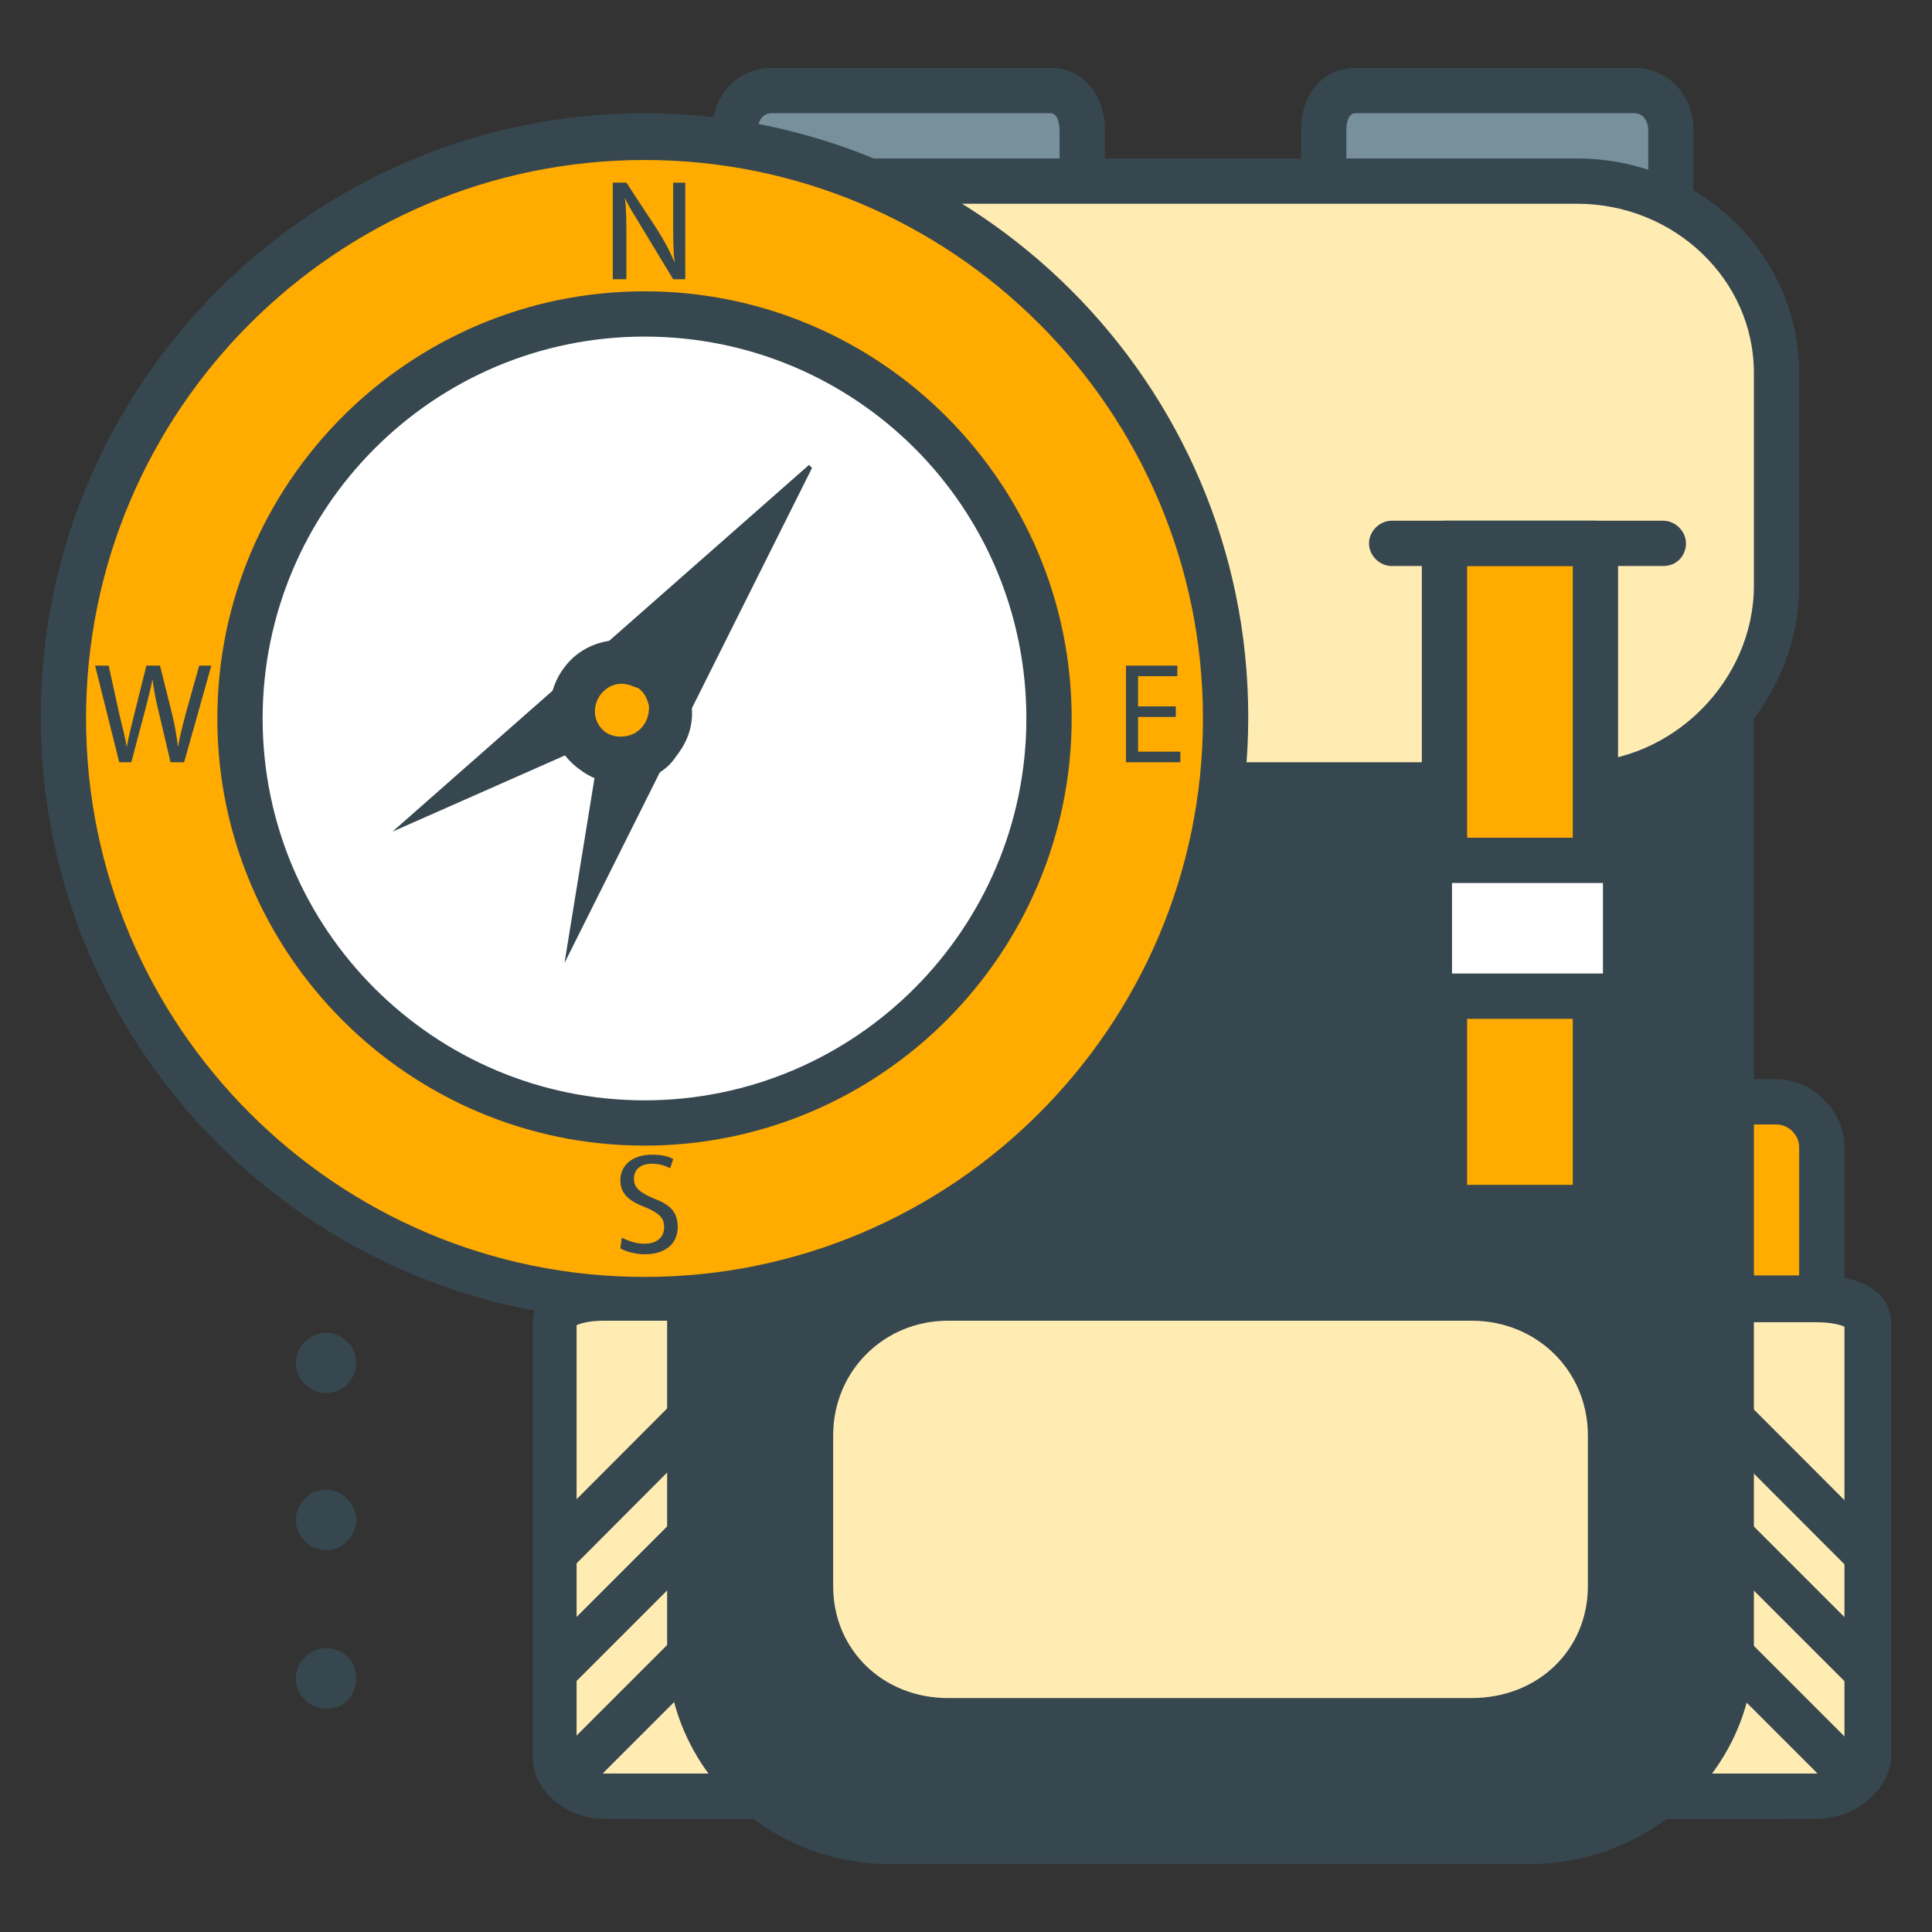
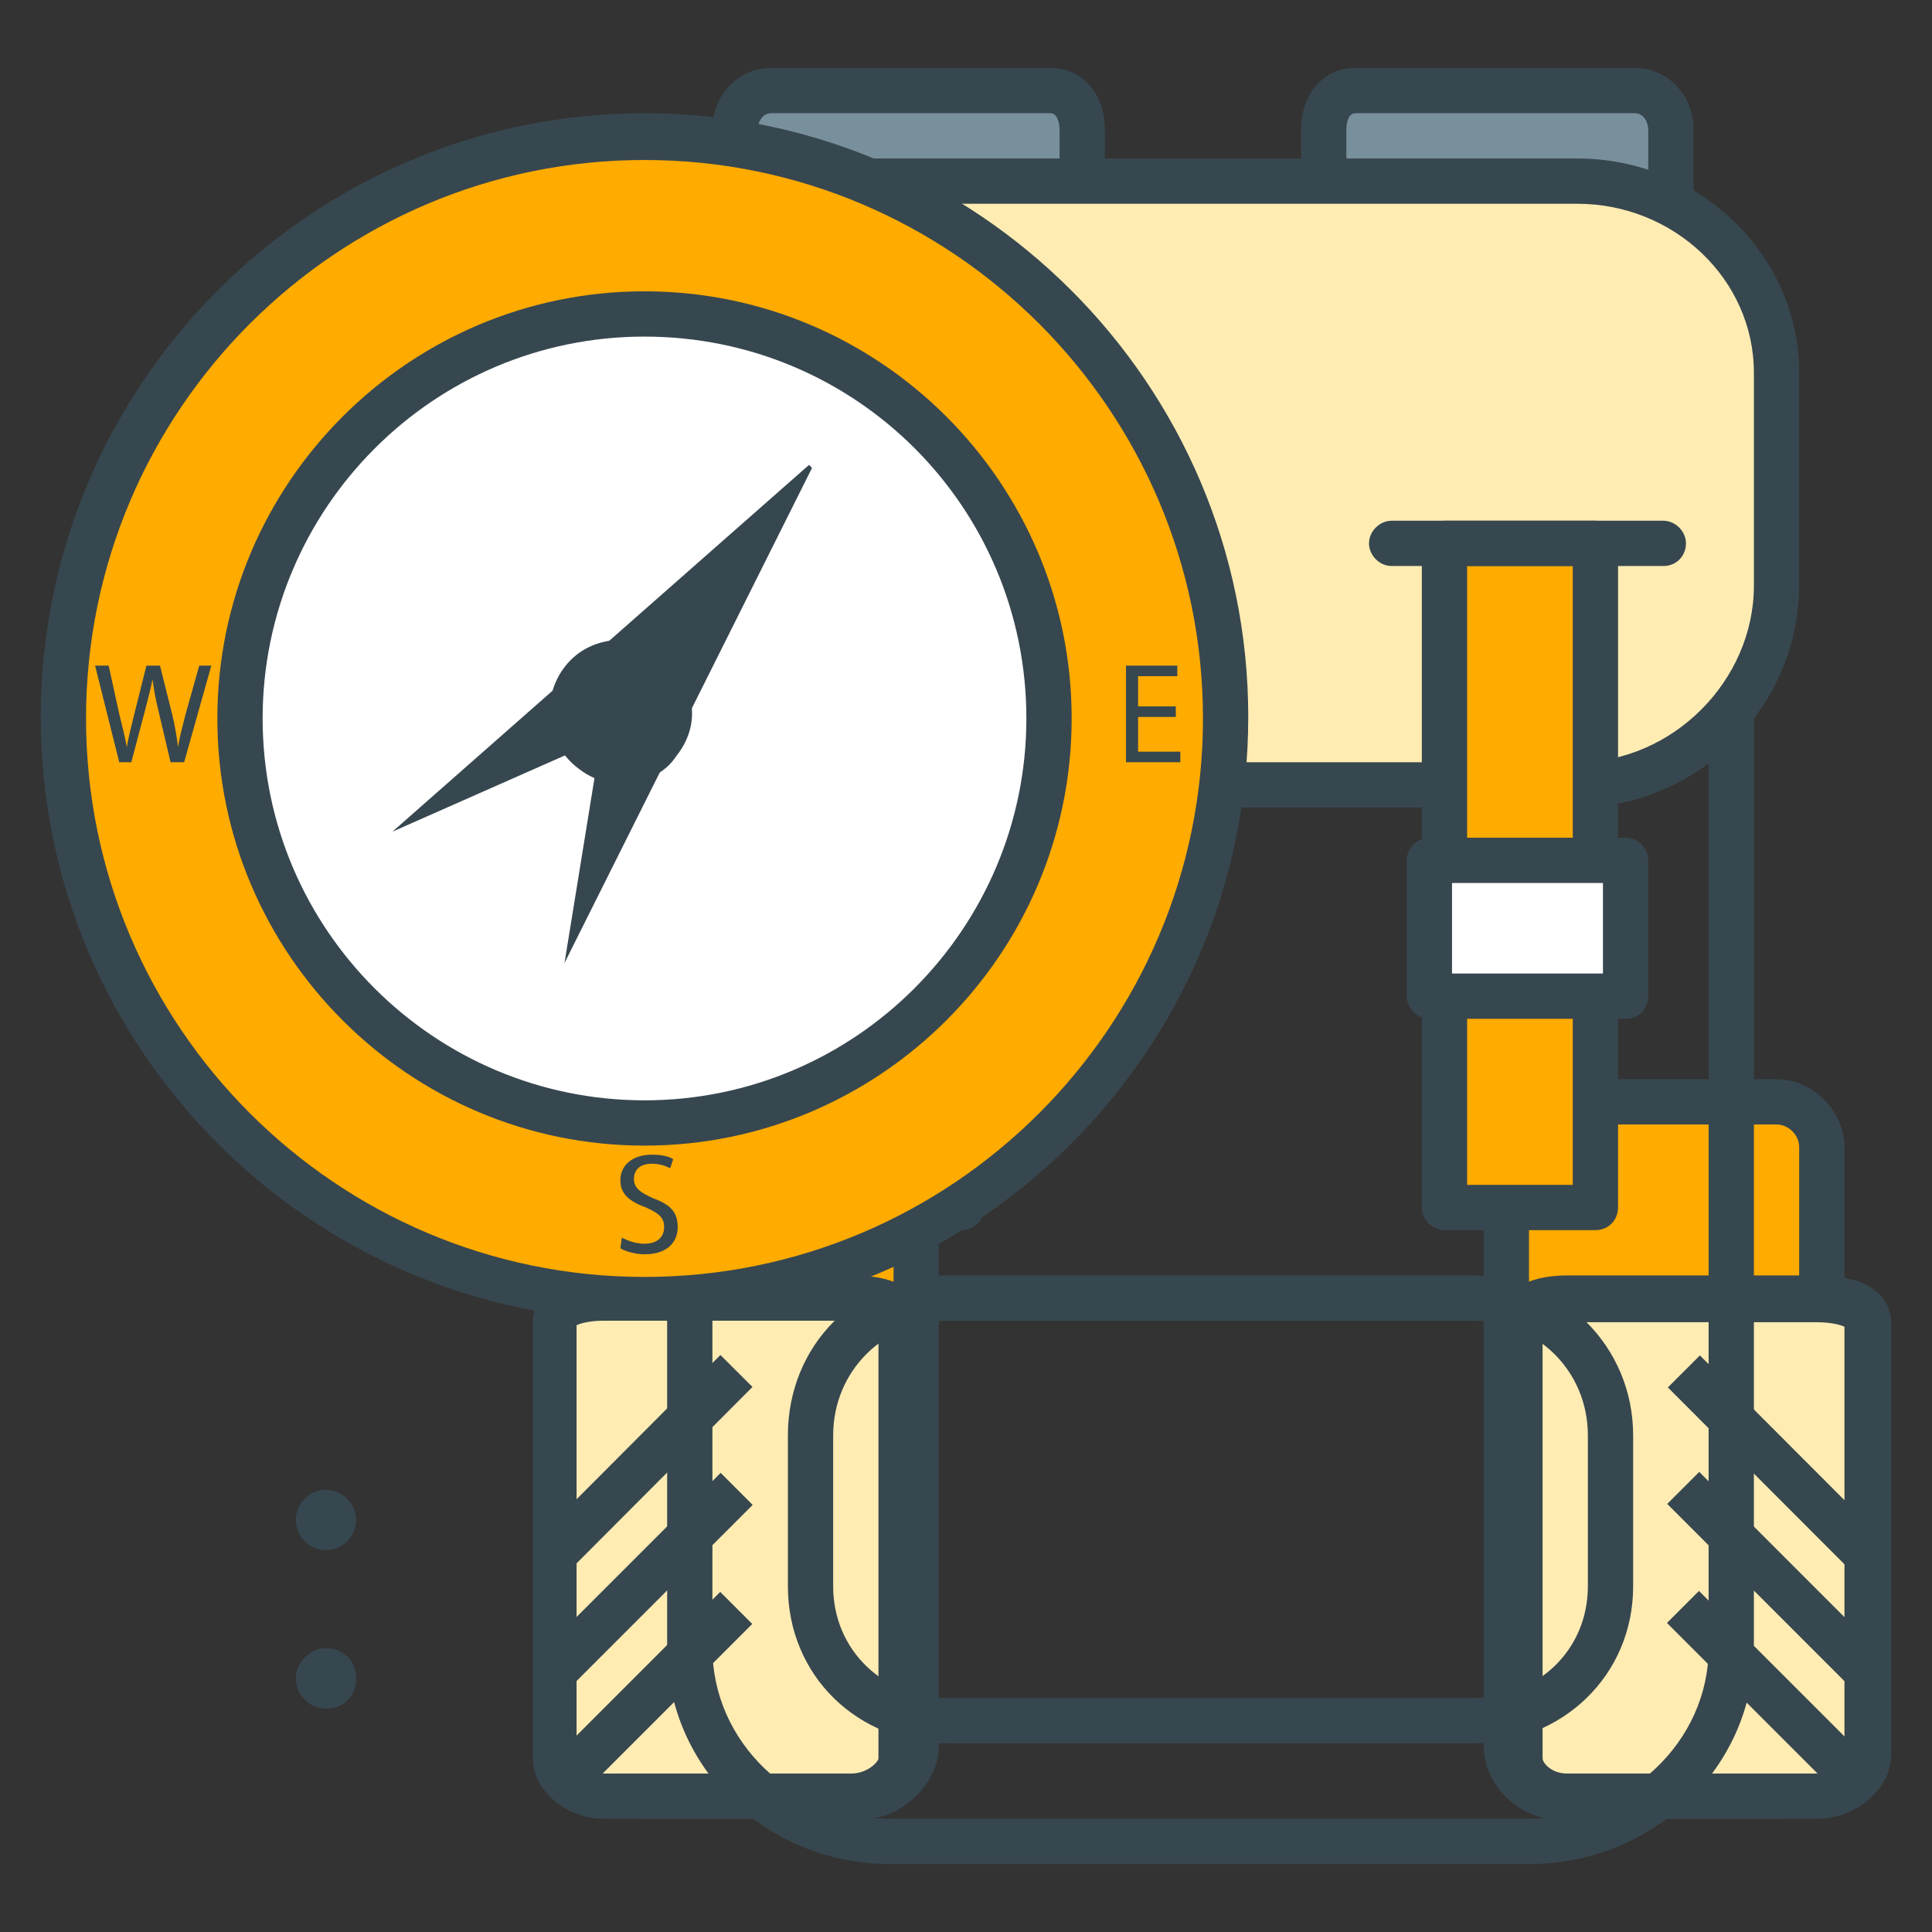
<svg xmlns="http://www.w3.org/2000/svg" version="1.1" id="Layer_1" x="0px" y="0px" width="128px" height="128px" viewBox="0 0 128 128" enable-background="new 0 0 128 128" xml:space="preserve">
  <rect x="0" y="0" width="128" height="128" fill="#333333" stroke="none" />
  <g>
    <g>
      <g>
        <g>
          <path fill="#78909C" d="M71.7,19.6c0,1.4-0.7,2.4-2.1,2.4H51.1c-1.4,0-2.4-1-2.4-2.4v-11c0-1.4,1-2.6,2.4-2.6h18.5      c1.4,0,2.1,1.2,2.1,2.6V19.6z" />
          <path fill="#37474F" d="M69.6,23.5H51.1c-2.2,0-3.9-1.7-3.9-3.9v-11c0-2.3,1.7-4.1,3.9-4.1h18.5c2.1,0,3.6,1.7,3.6,4.1v11      C73.2,21.9,71.7,23.5,69.6,23.5z M51.1,7.5c-0.6,0-0.9,0.6-0.9,1.1v11c0,0.3,0.1,0.9,0.9,0.9h18.5c0.2,0,0.6,0,0.6-0.9v-11      c0-0.3-0.1-1.1-0.6-1.1H51.1z" />
        </g>
        <g>
          <path fill="#78909C" d="M110.7,19.6c0,1.4-1,2.4-2.4,2.4H89.8c-1.4,0-2.1-1-2.1-2.4v-11c0-1.4,0.7-2.6,2.1-2.6h18.5      c1.4,0,2.4,1.2,2.4,2.6V19.6z" />
          <path fill="#37474F" d="M108.3,23.5H89.8c-2.1,0-3.6-1.6-3.6-3.9v-11c0-2.4,1.5-4.1,3.6-4.1h18.5c2.2,0,3.9,1.8,3.9,4.1v11      C112.2,21.8,110.5,23.5,108.3,23.5z M89.8,7.5c-0.5,0-0.6,0.7-0.6,1.1v11c0,0.9,0.3,0.9,0.6,0.9h18.5c0.6,0,0.9-0.4,0.9-0.9v-11      c0-0.5-0.3-1.1-0.9-1.1H89.8z" />
        </g>
      </g>
      <g>
        <g>
          <g>
            <path fill="#FFAB00" d="M120.7,115.7c0,1.6-1.4,3.3-3,3.3H103c-1.6,0-3.2-1.7-3.2-3.3V76c0-1.6,1.6-3,3.2-3h14.7       c1.6,0,3,1.4,3,3V115.7z" />
            <path fill="#37474F" d="M117.7,120.5H103c-2.4,0-4.7-2.3-4.7-4.8V76c0-2.4,2.2-4.5,4.7-4.5h14.7c2.4,0,4.5,2.1,4.5,4.5v39.7       C122.2,117.9,120.3,120.5,117.7,120.5z M103,74.5c-0.8,0-1.7,0.8-1.7,1.5v39.7c0,0.8,1,1.8,1.7,1.8h14.7c0.7,0,1.5-1,1.5-1.8       V76c0-0.8-0.7-1.5-1.5-1.5H103z" />
          </g>
          <g>
            <path fill="#FFECB3" d="M123.7,116.5c0,1.2-1.6,2.5-3.4,2.5h-16.5c-1.8,0-3.1-1.4-3.1-2.5V87.6c0-1.2,1.3-1.6,3.1-1.6h16.5       c1.8,0,3.4,0.5,3.4,1.6V116.5z" />
            <path fill="#37474F" d="M120.4,120.5h-16.5c-2.5,0-4.6-1.9-4.6-4V87.6c0-0.7,0.3-3.1,4.6-3.1h16.5c4.5,0,4.9,2.4,4.9,3.1v28.8       C125.2,118.6,122.9,120.5,120.4,120.5z M102.2,87.8v28.7c0,0.3,0.6,1,1.6,1h16.5c1,0,1.8-0.7,1.9-1l0-28.6       c-0.2-0.1-0.8-0.3-1.9-0.3h-16.5C102.8,87.5,102.4,87.7,102.2,87.8z" />
          </g>
        </g>
        <g>
          <g>
            <path fill="#FFAB00" d="M39.7,115.7c0,1.6,1.3,3.3,2.9,3.3h14.7c1.6,0,3.4-1.7,3.4-3.3V76c0-1.6-1.8-3-3.4-3H42.6       c-1.6,0-2.9,1.4-2.9,3V115.7z" />
            <path fill="#37474F" d="M57.3,120.5H42.6c-2.6,0-4.4-2.5-4.4-4.8V76c0-2.5,2-4.5,4.4-4.5h14.7c2.3,0,4.9,1.9,4.9,4.5v39.7       C62.2,118.1,59.8,120.5,57.3,120.5z M42.6,74.5c-0.8,0-1.4,0.7-1.4,1.5v39.7c0,0.9,0.7,1.8,1.4,1.8h14.7c0.8,0,1.9-1.1,1.9-1.8       V76c0-0.7-1-1.5-1.9-1.5H42.6z" />
          </g>
          <g>
            <path fill="#FFECB3" d="M36.7,116.5c0,1.2,1.4,2.5,3.2,2.5h16.5c1.8,0,3.3-1.4,3.3-2.5V87.6c0-1.2-1.5-1.6-3.3-1.6H40       c-1.8,0-3.2,0.5-3.2,1.6V116.5z" />
            <path fill="#37474F" d="M56.4,120.5H40c-2.5,0-4.7-1.9-4.7-4V87.6c0-0.7,0.3-3.1,4.7-3.1h16.5c4.4,0,4.8,2.4,4.8,3.1v28.8       C61.2,118.6,59,120.5,56.4,120.5z M38.2,87.8v28.7c0,0.2,0.7,1,1.7,1h16.5c1.1,0,1.8-0.8,1.8-1V87.8c-0.2-0.1-0.7-0.3-1.8-0.3       H40C39,87.5,38.4,87.7,38.2,87.8z" />
          </g>
        </g>
      </g>
      <g>
        <g>
-           <path fill="#37474F" d="M114.7,109.2c0,7.2-6.3,12.8-13.5,12.8H59c-7.2,0-13.3-5.6-13.3-12.8V46.4C45.7,39.2,51.9,33,59,33h42.2      c7.2,0,13.5,6.2,13.5,13.4V109.2z" />
          <path fill="#37474F" d="M101.3,123.5H59c-8.2,0-14.8-6.4-14.8-14.3V46.4c0-8.1,6.8-14.9,14.8-14.9h42.2c8,0,15,7,15,14.9v62.8      C116.2,117.1,109.5,123.5,101.3,123.5z M59,34.5c-6.3,0-11.8,5.6-11.8,11.9v62.8c0,6.2,5.3,11.3,11.8,11.3h42.2      c6.6,0,12-5.1,12-11.3V46.4c0-6.3-5.6-11.9-12-11.9H59z" />
        </g>
        <g>
-           <path fill="#FFECB3" d="M117.7,38.8c0,7.2-6,13.2-13.2,13.2H55.8c-7.2,0-13.1-6-13.1-13.2V24.7c0-7.2,5.9-12.7,13.1-12.7h48.7      c7.2,0,13.2,5.5,13.2,12.7V38.8z" />
+           <path fill="#FFECB3" d="M117.7,38.8c0,7.2-6,13.2-13.2,13.2H55.8c-7.2,0-13.1-6-13.1-13.2V24.7c0-7.2,5.9-12.7,13.1-12.7h48.7      c7.2,0,13.2,5.5,13.2,12.7z" />
          <path fill="#37474F" d="M104.5,53.5H55.8c-8,0-14.6-6.6-14.6-14.7V24.7c0-8,6.4-14.2,14.6-14.2h48.7c8.1,0,14.7,6.4,14.7,14.2      v14.1C119.2,46.8,112.5,53.5,104.5,53.5z M55.8,13.5c-6.5,0-11.6,4.9-11.6,11.2v14.1c0,6.3,5.3,11.7,11.6,11.7h48.7      c6.3,0,11.7-5.4,11.7-11.7V24.7c0-6.2-5.3-11.2-11.7-11.2H55.8z" />
        </g>
        <g>
-           <path fill="#FFECB3" d="M106.7,105.1c0,5.1-4.1,8.9-9.2,8.9H62.8c-5.1,0-9.1-3.7-9.1-8.9v-10c0-5.1,4-9.1,9.1-9.1h34.7      c5.1,0,9.2,4,9.2,9.1V105.1z" />
          <path fill="#37474F" d="M97.5,115.5H62.8c-6,0-10.6-4.5-10.6-10.4v-10c0-6,4.6-10.6,10.6-10.6h34.7c6,0,10.7,4.7,10.7,10.6v10      C108.2,111,103.5,115.5,97.5,115.5z M62.8,87.5c-4.2,0-7.6,3.3-7.6,7.6v10c0,4.2,3.3,7.4,7.6,7.4h34.7c4.4,0,7.7-3.2,7.7-7.4      v-10c0-4.3-3.4-7.6-7.7-7.6H62.8z" />
        </g>
      </g>
      <g>
        <g>
          <g>
            <rect x="54.7" y="36" fill="#FFAB00" width="9" height="44" />
            <path fill="#37474F" d="M63.7,81.5h-9c-0.8,0-1.5-0.7-1.5-1.5V36c0-0.8,0.7-1.5,1.5-1.5h9c0.8,0,1.5,0.7,1.5,1.5v44       C65.2,80.8,64.6,81.5,63.7,81.5z M56.2,78.5h6v-41h-6V78.5z" />
          </g>
          <g>
            <line fill="#FFAB00" x1="50.2" y1="36" x2="68.2" y2="36" />
            <path fill="#37474F" d="M68.2,37.5h-18c-0.8,0-1.5-0.7-1.5-1.5s0.7-1.5,1.5-1.5h18c0.8,0,1.5,0.7,1.5,1.5S69.1,37.5,68.2,37.5z       " />
          </g>
          <g>
            <rect x="52.7" y="57" fill="#FFFFFF" width="13" height="9" />
            <path fill="#37474F" d="M65.7,67.5h-13c-0.8,0-1.5-0.7-1.5-1.5v-9c0-0.8,0.7-1.5,1.5-1.5h13c0.8,0,1.5,0.7,1.5,1.5v9       C67.2,66.8,66.6,67.5,65.7,67.5z M54.2,64.5h10v-6h-10V64.5z" />
          </g>
        </g>
        <g>
          <g>
            <rect x="95.7" y="36" fill="#FFAB00" width="10" height="44" />
            <path fill="#37474F" d="M105.7,81.5h-10c-0.8,0-1.5-0.7-1.5-1.5V36c0-0.8,0.7-1.5,1.5-1.5h10c0.8,0,1.5,0.7,1.5,1.5v44       C107.2,80.8,106.6,81.5,105.7,81.5z M97.2,78.5h7v-41h-7V78.5z" />
          </g>
          <g>
            <line fill="#FFAB00" x1="92.2" y1="36" x2="110.2" y2="36" />
            <path fill="#37474F" d="M110.2,37.5h-18c-0.8,0-1.5-0.7-1.5-1.5s0.7-1.5,1.5-1.5h18c0.8,0,1.5,0.7,1.5,1.5       S111.1,37.5,110.2,37.5z" />
          </g>
          <g>
            <rect x="94.7" y="57" fill="#FFFFFF" width="13" height="9" />
            <path fill="#37474F" d="M107.7,67.5h-13c-0.8,0-1.5-0.7-1.5-1.5v-9c0-0.8,0.7-1.5,1.5-1.5h13c0.8,0,1.5,0.7,1.5,1.5v9       C109.2,66.8,108.6,67.5,107.7,67.5z M96.2,64.5h10v-6h-10V64.5z" />
          </g>
        </g>
      </g>
      <g>
        <g>
          <g>
            <line fill="#78909C" x1="36.6" y1="103" x2="48.8" y2="90.8" />
            <rect x="41.2" y="88.3" transform="matrix(0.708 0.706 -0.706 0.708 80.9 -1.832)" fill="#37474F" width="3" height="17.3" />
          </g>
          <g>
            <line fill="#78909C" x1="36.6" y1="110.8" x2="48.8" y2="98.7" />
            <rect x="41.2" y="96.1" transform="matrix(0.707 0.707 -0.707 0.707 86.56 0.51)" fill="#37474F" width="3" height="17.2" />
          </g>
          <g>
            <line fill="#78909C" x1="36.6" y1="118.7" x2="48.8" y2="106.5" />
            <rect x="41.2" y="104" transform="matrix(0.707 0.707 -0.707 0.707 92.117 2.812)" fill="#37474F" width="3" height="17.2" />
          </g>
        </g>
        <g>
          <g>
            <line fill="#78909C" x1="123.7" y1="103" x2="111.6" y2="90.8" />
            <rect x="109" y="95.4" transform="matrix(0.707 0.708 -0.708 0.707 103.103 -54.82)" fill="#37474F" width="17.3" height="3" />
          </g>
          <g>
            <line fill="#78909C" x1="123.7" y1="110.8" x2="111.6" y2="98.7" />
            <rect x="109" y="103.2" transform="matrix(0.707 0.707 -0.707 0.707 108.478 -52.508)" fill="#37474F" width="17.2" height="3" />
          </g>
          <g>
            <line fill="#78909C" x1="123.7" y1="118.7" x2="111.6" y2="106.5" />
            <rect x="109" y="111.1" transform="matrix(0.707 0.707 -0.707 0.707 114.046 -50.208)" fill="#37474F" width="17.2" height="3" />
          </g>
        </g>
      </g>
    </g>
    <g>
      <g>
        <path fill="#FFAB00" d="M81.2,47.6C81.2,68.8,63.9,86,42.7,86C21.5,86,4.3,68.8,4.3,47.6c0-21.2,17.2-38.5,38.5-38.5     C63.9,9.1,81.2,26.3,81.2,47.6z" />
        <path fill="#37474F" d="M42.7,87.5c-22,0-40-17.9-40-40c0-22,17.9-40,40-40c22,0,40,17.9,40,40C82.7,69.6,64.7,87.5,42.7,87.5z      M42.7,10.6c-20.4,0-37,16.6-37,37c0,20.4,16.6,37,37,37c20.4,0,37-16.6,37-37C79.7,27.2,63.1,10.6,42.7,10.6z" />
      </g>
      <g>
        <path fill="#FFFFFF" d="M69.5,47.6c0,14.8-12,26.8-26.8,26.8c-14.8,0-26.8-12-26.8-26.8s12-26.8,26.8-26.8     C57.5,20.8,69.5,32.8,69.5,47.6z" />
        <path fill="#37474F" d="M42.7,75.9c-15.6,0-28.3-12.7-28.3-28.3c0-15.6,12.7-28.3,28.3-28.3C58.3,19.3,71,32,71,47.6     C71,63.2,58.3,75.9,42.7,75.9z M42.7,22.3c-14,0-25.3,11.4-25.3,25.3c0,14,11.4,25.3,25.3,25.3c14,0,25.3-11.4,25.3-25.3     C68,33.6,56.7,22.3,42.7,22.3z" />
      </g>
      <polyline fill="#37474F" points="53.6,30.8 26,55.1 39.8,49 37.4,63.8 53.8,31   " />
      <g>
-         <path fill="#FFAB00" d="M43.8,49.1c-1.1,1.4-3.1,1.7-4.6,0.6c-1.4-1.1-1.7-3.2-0.6-4.6c1.1-1.4,3.1-1.7,4.6-0.6     C44.6,45.6,44.9,47.7,43.8,49.1z" />
        <path fill="#37474F" d="M41.2,51.9c-1.1,0-2-0.3-2.9-1c-2.1-1.6-2.5-4.6-0.9-6.7c0.9-1.2,2.3-1.8,3.7-1.8c1.1,0,2.1,0.3,2.9,1     c1,0.8,1.7,1.9,1.8,3.2c0.2,1.3-0.2,2.5-1,3.5C44.1,51.2,42.7,51.9,41.2,51.9z M41.2,45.3c-0.5,0-1,0.2-1.4,0.7     c-0.6,0.8-0.5,1.9,0.3,2.5c0.7,0.5,1.9,0.4,2.5-0.4c0.3-0.4,0.4-0.8,0.4-1.3c-0.1-0.5-0.3-0.9-0.7-1.2     C42,45.5,41.6,45.3,41.2,45.3z" />
      </g>
      <path fill="#37474F" d="M77.9,47.5h-2.5v2.3h2.8v0.7h-3.6v-6.4H78v0.7h-2.6v2h2.5V47.5z" />
      <path fill="#37474F" d="M7.9,50.5l-1.6-6.4h0.9l0.7,3.2c0.2,0.8,0.4,1.6,0.5,2.2h0c0.1-0.6,0.3-1.4,0.5-2.2l0.8-3.2h0.9l0.8,3.2    c0.2,0.8,0.3,1.5,0.4,2.2h0c0.1-0.7,0.3-1.4,0.5-2.2l0.9-3.2h0.8l-1.8,6.4h-0.9l-0.8-3.4c-0.2-0.8-0.3-1.4-0.4-2.1h0    c-0.1,0.6-0.3,1.3-0.5,2.1l-0.9,3.4H7.9z" />
-       <path fill="#37474F" d="M40.6,18.5v-6.4h0.9l2.1,3.2c0.5,0.8,0.8,1.4,1.1,2.1h0c-0.1-0.8-0.1-1.6-0.1-2.6v-2.7h0.8v6.4h-0.8    l-2-3.3c-0.4-0.7-0.9-1.4-1.2-2.1h0c0.1,0.8,0.1,1.6,0.1,2.6v2.8H40.6z" />
      <path fill="#37474F" d="M41.2,82c0.4,0.2,0.9,0.4,1.5,0.4c0.8,0,1.3-0.4,1.3-1.1c0-0.6-0.3-0.9-1.2-1.3c-1.1-0.4-1.7-0.9-1.7-1.8    c0-1,0.8-1.7,2.1-1.7c0.6,0,1.1,0.1,1.4,0.3l-0.2,0.6c-0.2-0.1-0.6-0.3-1.2-0.3c-0.9,0-1.2,0.5-1.2,1c0,0.6,0.4,0.9,1.3,1.3    c1.1,0.4,1.6,0.9,1.6,1.9c0,1-0.7,1.8-2.2,1.8c-0.6,0-1.3-0.2-1.6-0.4L41.2,82z" />
    </g>
  </g>
  <g>
    <g>
      <path fill="#37474F" d="M21.6,109.2c-0.5,0-1,0.2-1.4,0.6c-0.4,0.4-0.6,0.9-0.6,1.4c0,1.1,0.9,2,2,2h0l0.1,0c1.1,0,1.9-0.9,1.9-2    C23.6,110,22.7,109.2,21.6,109.2z" />
      <path fill="#37474F" d="M21.6,102.7L21.6,102.7L21.6,102.7c1.1,0,2-0.9,2-2c0-0.5-0.2-1-0.6-1.4c-0.4-0.4-0.9-0.6-1.4-0.6    c0,0,0,0,0,0c-1.1,0-2,0.9-2,2C19.6,101.8,20.5,102.7,21.6,102.7z" />
-       <path fill="#37474F" d="M21.6,88.3c-0.5,0-1,0.2-1.4,0.6c-0.4,0.4-0.6,0.9-0.6,1.4c0,0.5,0.2,1,0.6,1.4c0.4,0.4,0.9,0.6,1.4,0.6    c1.1,0,2-0.9,2-2C23.6,89.2,22.7,88.3,21.6,88.3z" />
    </g>
  </g>
</svg>